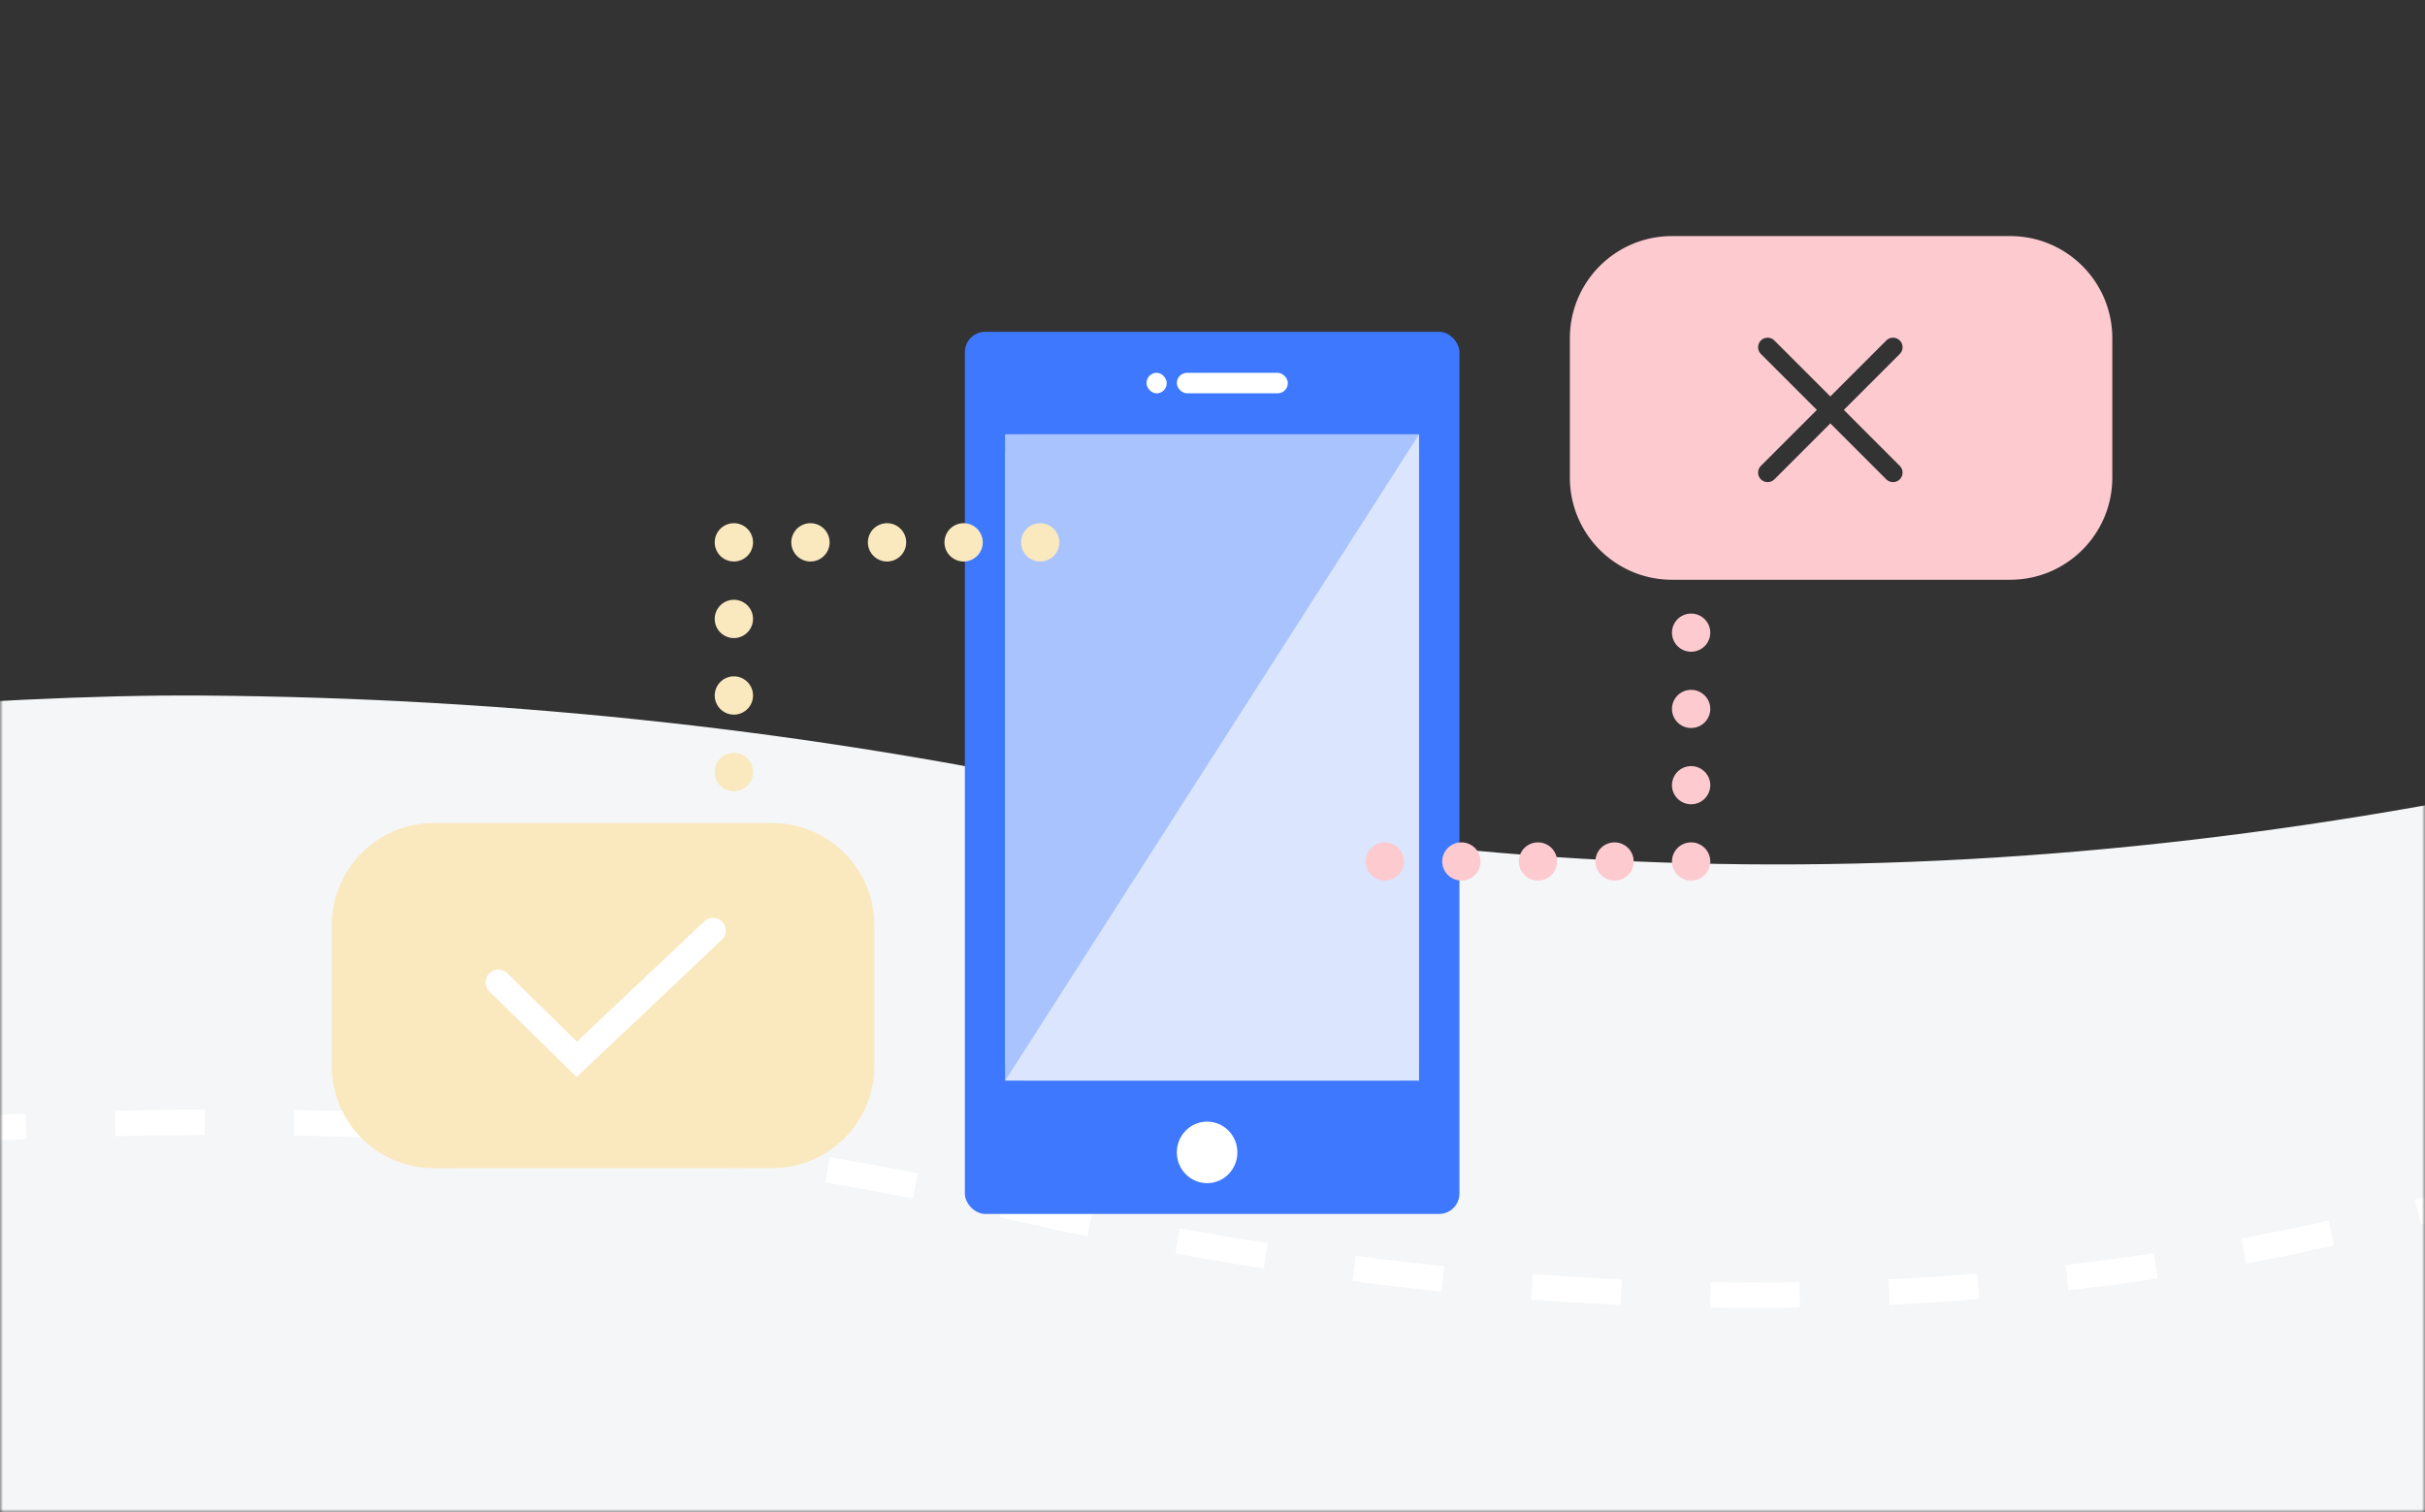
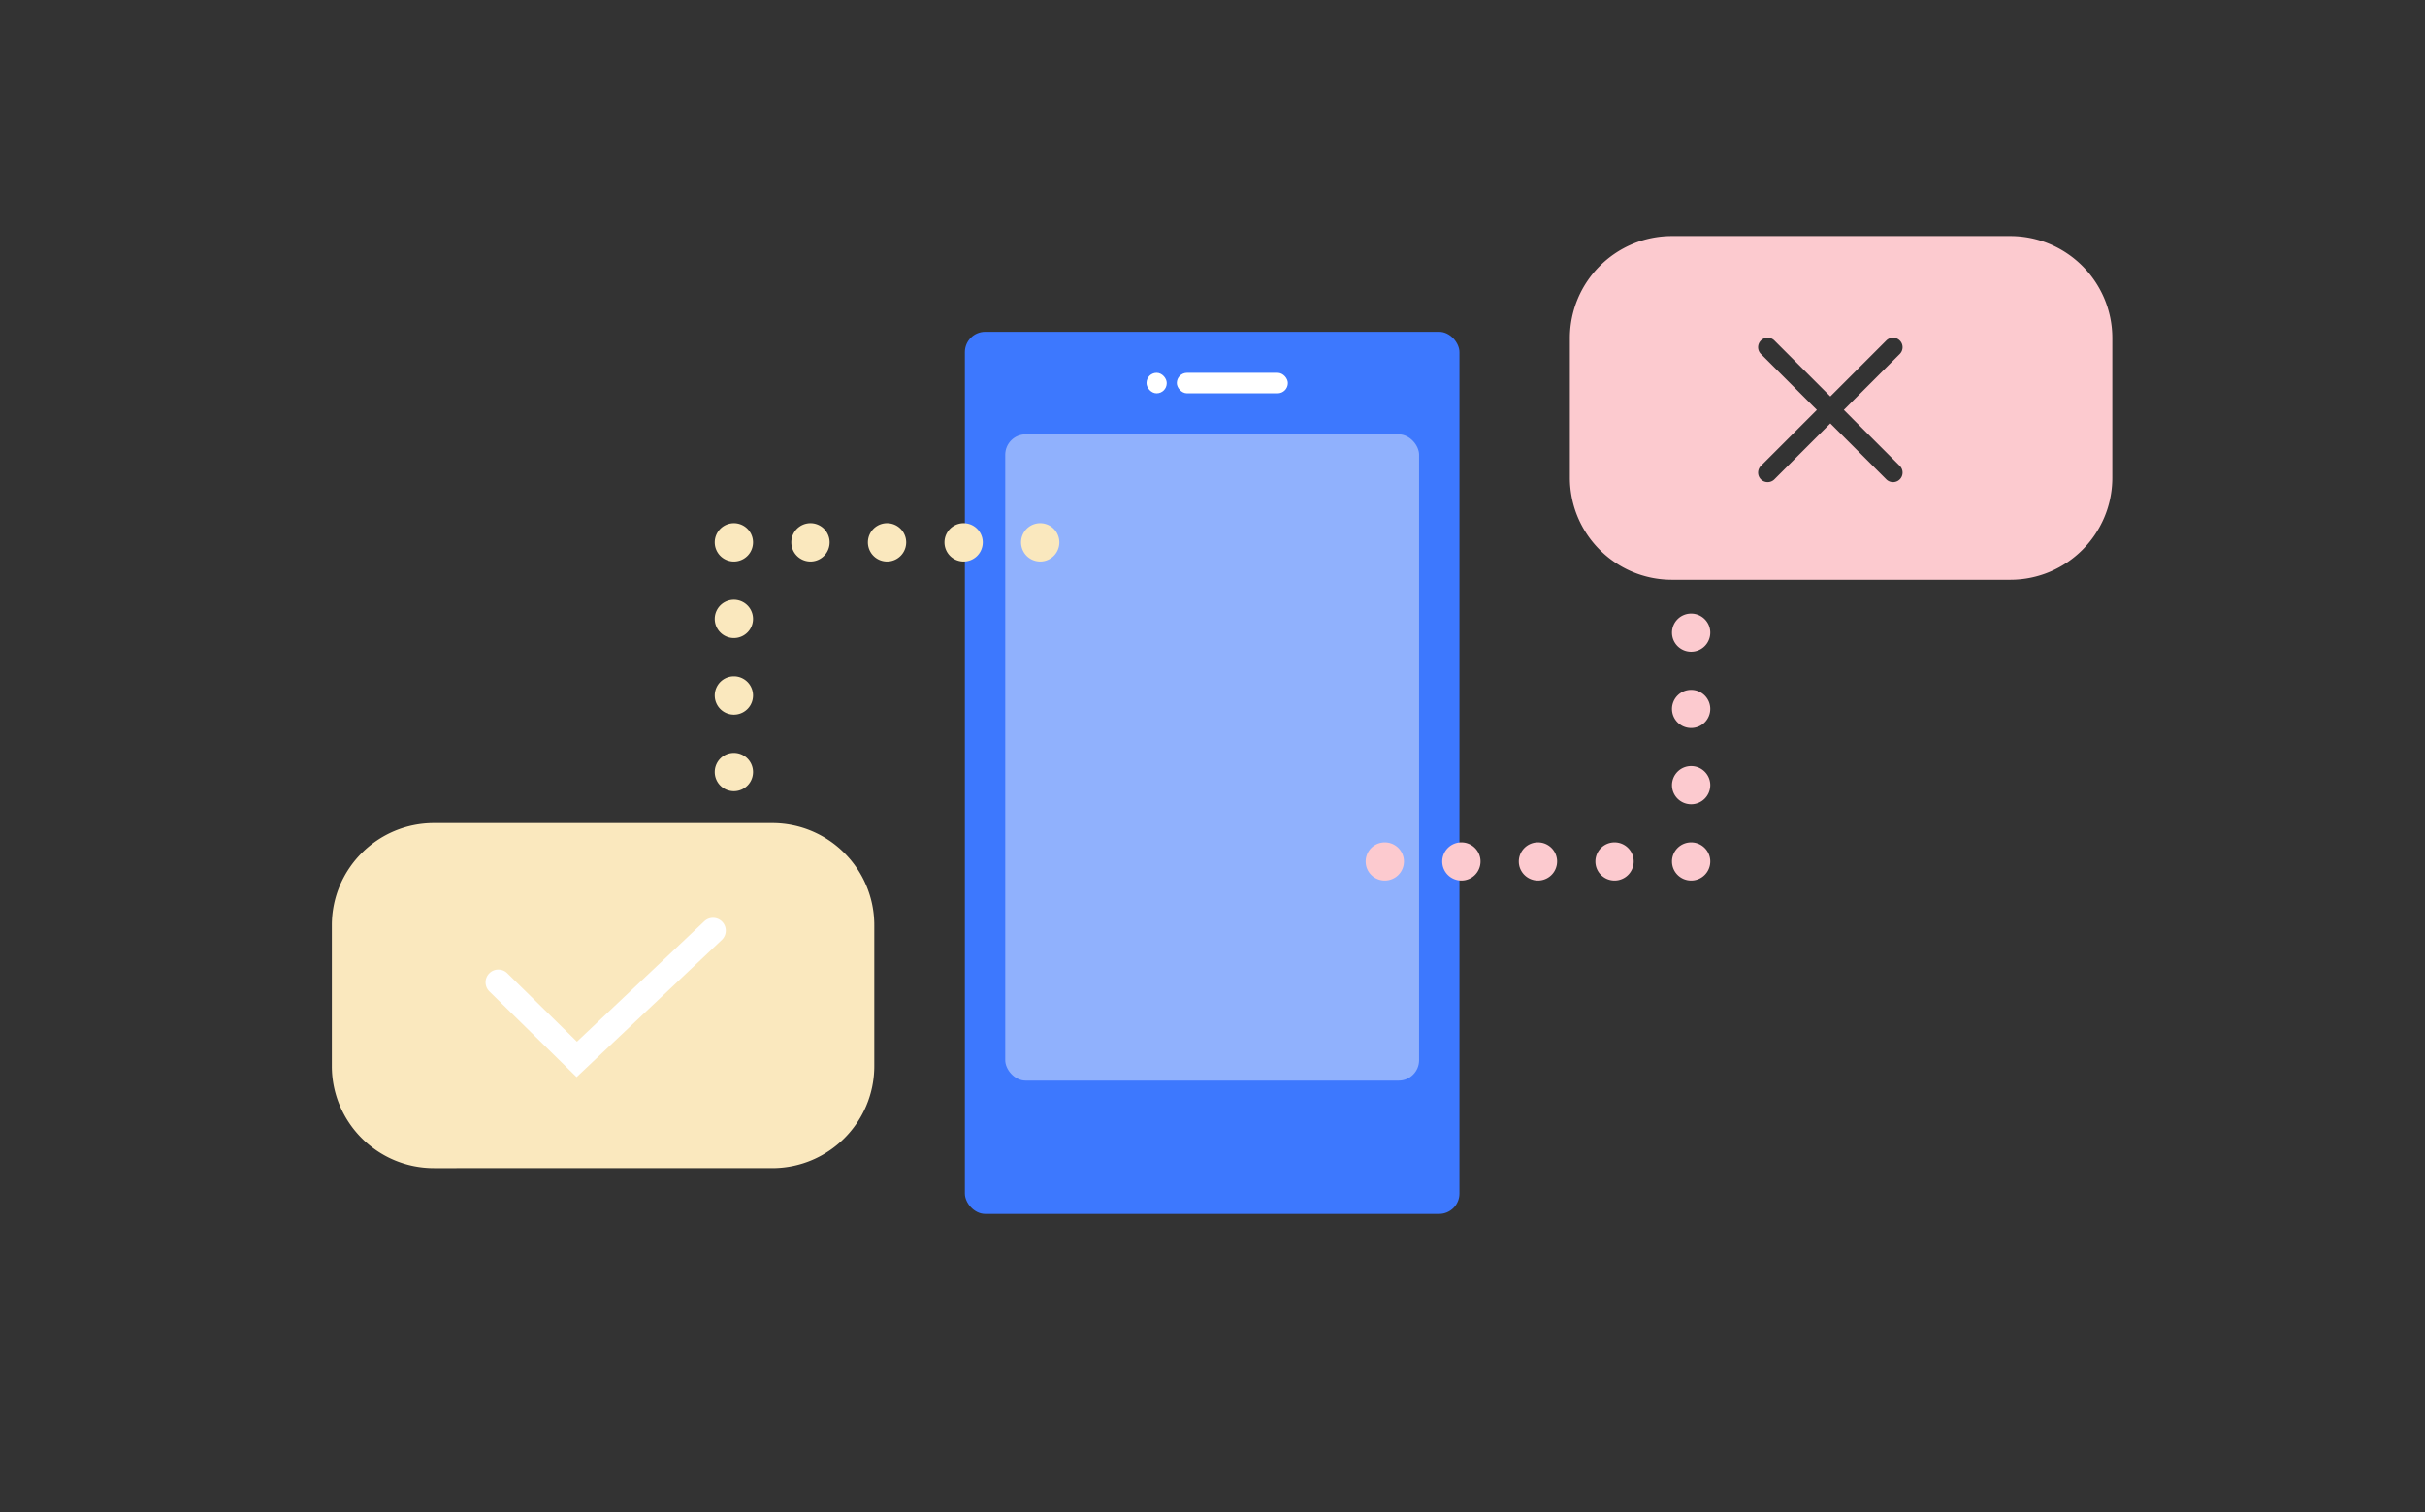
<svg xmlns="http://www.w3.org/2000/svg" xmlns:xlink="http://www.w3.org/1999/xlink" width="380" height="237" viewBox="0 0 380 237">
  <rect x="0" y="0" width="380" height="237" fill="#333333" stroke="none" />
  <defs>
    <path id="a" d="M0 0h380v237H0z" />
  </defs>
  <g fill="none" fill-rule="evenodd">
    <g>
      <mask id="b" fill="#fff">
        <use xlink:href="#a" />
      </mask>
      <g mask="url(#b)">
-         <path fill="#F5F6F7" d="M-121 121.499c69.422-8.542 120.21-12.706 152.364-12.491 49.828.332 96.97 5.737 141.292 15.33C259.876 143.216 353.324 138.104 453 109v110.118c-77.434 45.145-170.882 56.93-280.344 35.357C78.46 237.853-19.424 241.36-121 265V121.499z" />
-         <path stroke="#FFF" stroke-dasharray="14,14" stroke-width="4" d="M-121 190.877c108.065-19.251 200.602-19.977 277.612-2.176C272.127 215.402 368.865 203.701 454 162" />
-       </g>
+         </g>
    </g>
    <g transform="translate(151.194 52)">
      <rect width="77.502" height="138.253" fill="#3D78FE" rx="3.192" />
      <rect width="64.849" height="101.279" x="6.327" y="16.076" fill="#90B1FD" rx="3.192" />
-       <path fill="#DBE6FE" d="M71.175 16.076H6.327V117.354h64.848z" />
-       <path fill="#90B1FD" fill-opacity=".65" d="M71.175 16.076H6.327V117.354z" />
-       <ellipse cx="37.96" cy="128.608" fill="#FFF" rx="4.745" ry="4.823" />
      <g fill="#FFF" transform="translate(28.47 6.43)">
        <rect width="17.398" height="3.215" x="4.745" rx="1.608" />
        <rect width="3.163" height="3.215" rx="1.582" />
      </g>
    </g>
    <path fill="#FCCACF" fill-rule="nonzero" d="M315 37c8.837 0 16 7.163 16 16v21.862c0 8.836-7.163 16-16 16h-53c-8.837 0-16-7.164-16-16V53c0-8.837 7.163-16 16-16h53zm-28.183 25.131l-8.763-8.762a1.497 1.497 0 0 0-2.117-.004 1.497 1.497 0 0 0 .004 2.117l8.763 8.762-8.763 8.763a1.497 1.497 0 0 0-.004 2.117 1.497 1.497 0 0 0 2.117-.004l8.763-8.763 8.762 8.763a1.497 1.497 0 0 0 2.117.004 1.497 1.497 0 0 0-.004-2.117l-8.762-8.763 8.762-8.762a1.497 1.497 0 0 0 .004-2.117 1.497 1.497 0 0 0-2.117.004l-8.762 8.762zM217 138c-1.657 0-3-1.338-3-2.988a2.994 2.994 0 0 1 3-2.988c1.657 0 3 1.337 3 2.988a2.994 2.994 0 0 1-3 2.988zm12 0c-1.657 0-3-1.338-3-2.988a2.994 2.994 0 0 1 3-2.988c1.657 0 3 1.337 3 2.988a2.994 2.994 0 0 1-3 2.988zm12 0c-1.657 0-3-1.338-3-2.988a2.994 2.994 0 0 1 3-2.988c1.657 0 3 1.337 3 2.988a2.994 2.994 0 0 1-3 2.988zm12 0c-1.657 0-3-1.338-3-2.988a2.994 2.994 0 0 1 3-2.988c1.657 0 3 1.337 3 2.988a2.994 2.994 0 0 1-3 2.988zm12 0c-1.657 0-3-1.338-3-2.988a2.994 2.994 0 0 1 3-2.988c1.657 0 3 1.337 3 2.988a2.994 2.994 0 0 1-3 2.988zm0-11.953c-1.657 0-3-1.338-3-2.988a2.994 2.994 0 0 1 3-2.988c1.657 0 3 1.337 3 2.988a2.994 2.994 0 0 1-3 2.988zm0-11.953c-1.657 0-3-1.338-3-2.988a2.994 2.994 0 0 1 3-2.988c1.657 0 3 1.338 3 2.988a2.994 2.994 0 0 1-3 2.988zm0-11.953c-1.657 0-3-1.338-3-2.988a2.994 2.994 0 0 1 3-2.988c1.657 0 3 1.338 3 2.988a2.994 2.994 0 0 1-3 2.988z" />
    <g fill-rule="nonzero">
      <path fill="#FAE8BE" d="M68 129h53c8.837 0 16 7.163 16 16v22.074c0 8.836-7.163 16-16 16H68c-8.837 0-16-7.164-16-16V145c0-8.837 7.163-16 16-16zm95-47a3 3 0 1 1 0 6 3 3 0 0 1 0-6zm-12 0a3 3 0 1 1 0 6 3 3 0 0 1 0-6zm-12 0a3 3 0 1 1 0 6 3 3 0 0 1 0-6zm-12 0a3 3 0 1 1 0 6 3 3 0 0 1 0-6zm-12 0a3 3 0 1 1 0 6 3 3 0 0 1 0-6zm0 12a3 3 0 1 1 0 6 3 3 0 0 1 0-6zm0 12a3 3 0 1 1 0 6 3 3 0 0 1 0-6zm0 12a3 3 0 1 1 0 6 3 3 0 0 1 0-6z" />
      <path fill="#FFF" d="M110.379 144.378a2 2 0 0 1 2.747 2.907l-22.773 21.522-13.665-13.425a2 2 0 0 1 2.803-2.854l10.916 10.724 19.972-18.874z" />
    </g>
  </g>
</svg>